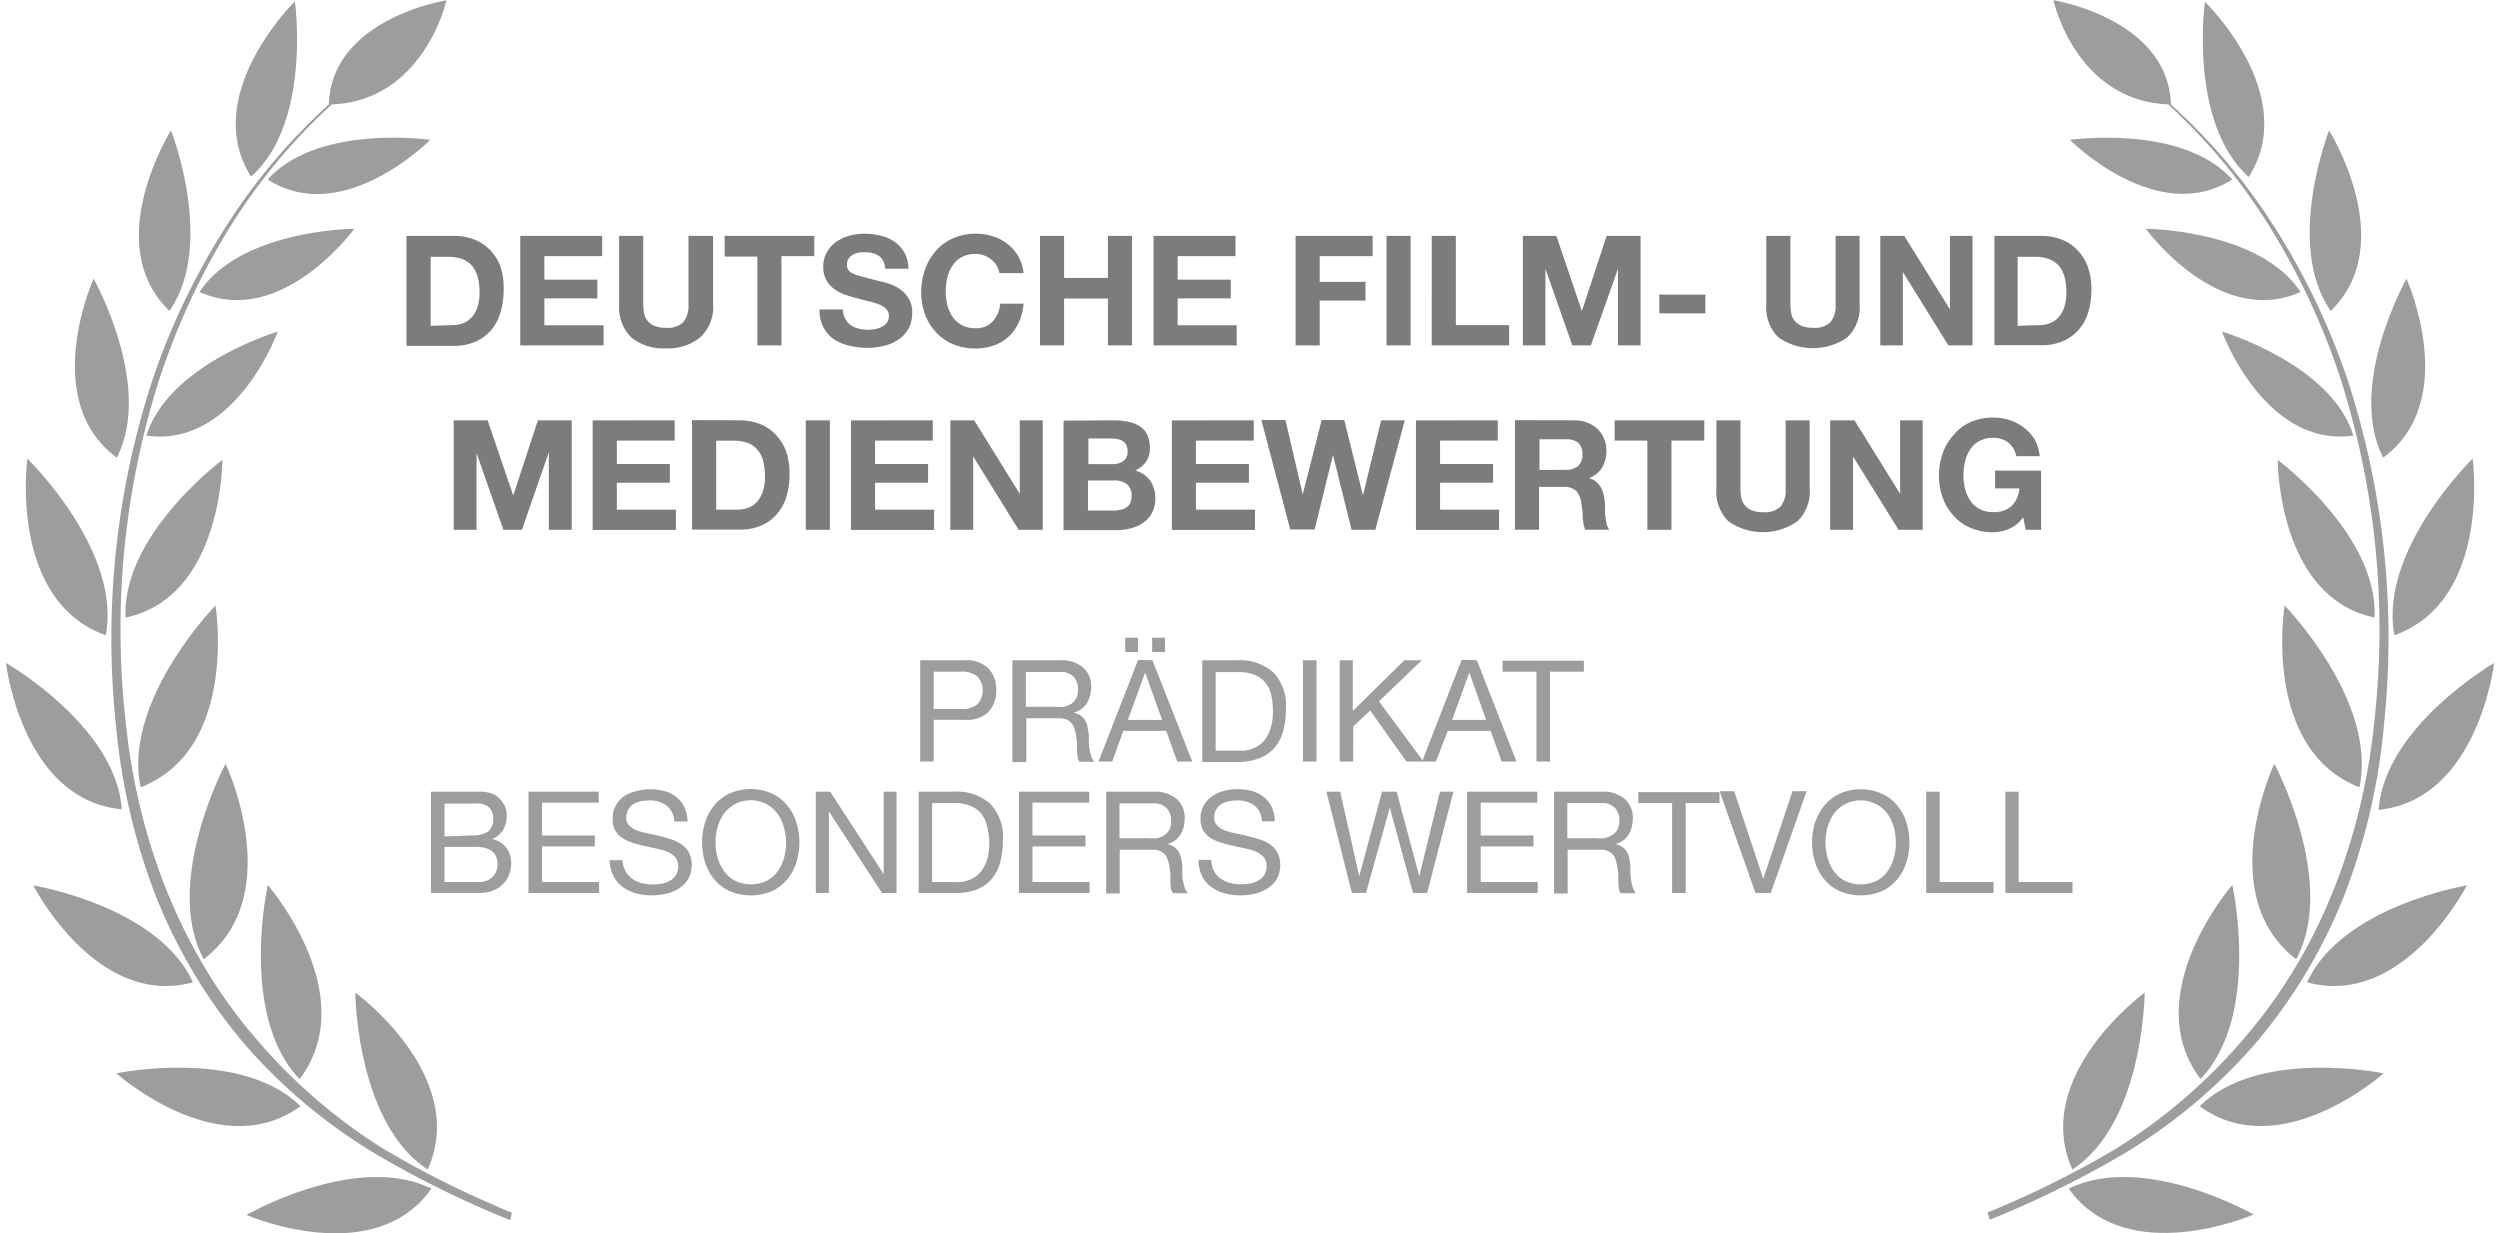
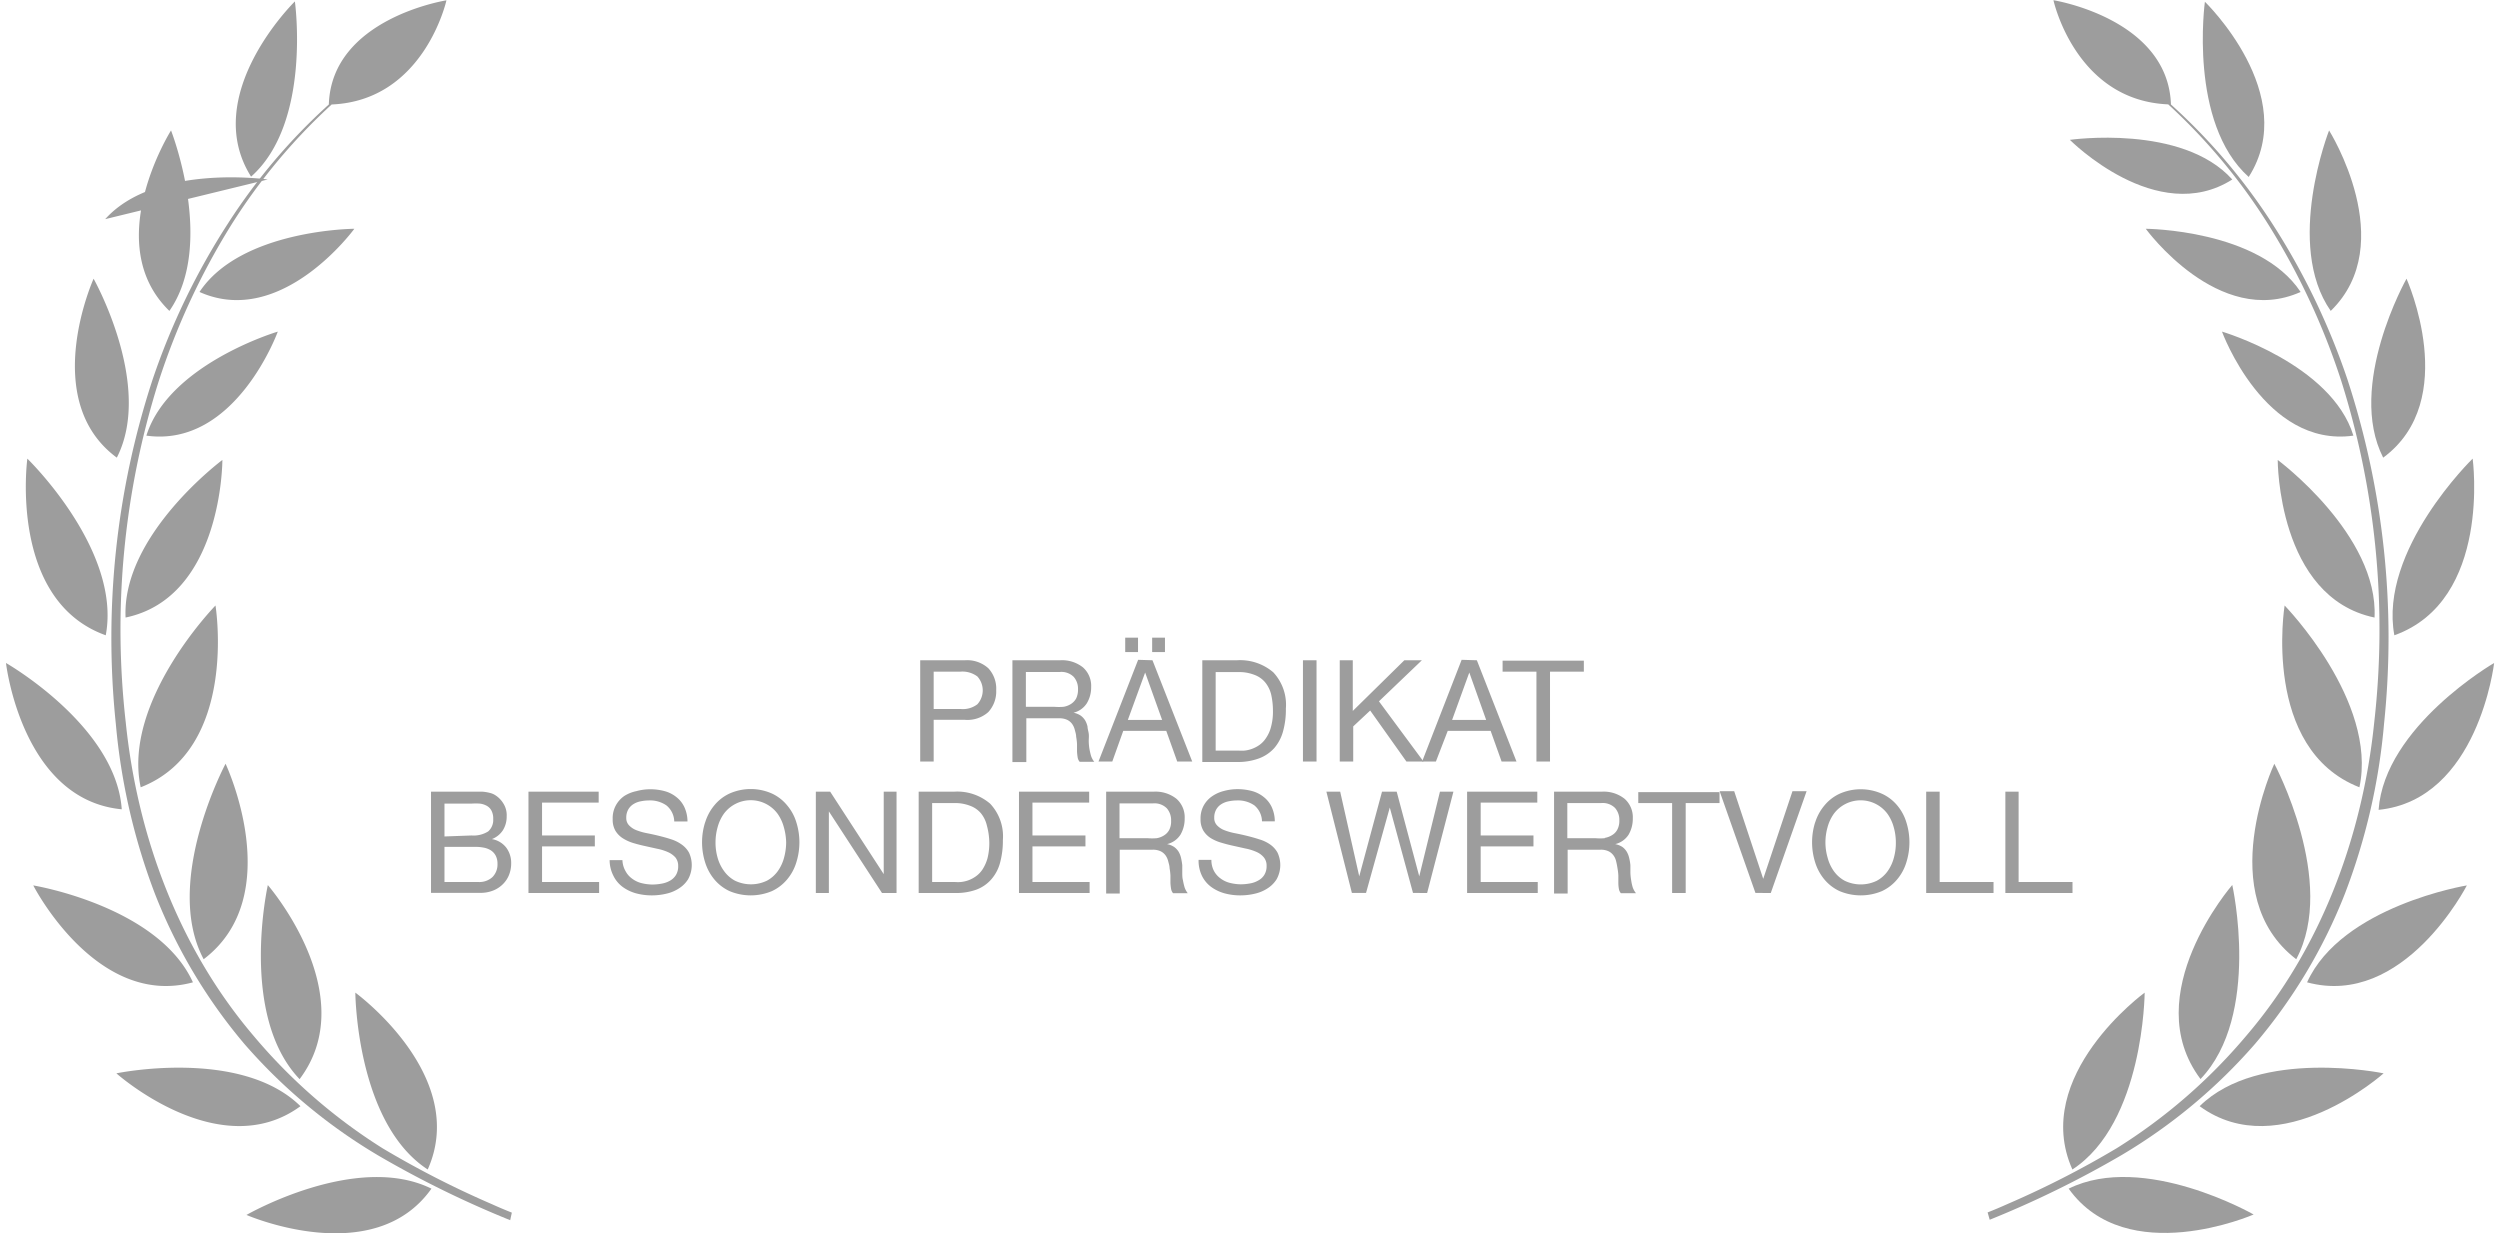
<svg xmlns="http://www.w3.org/2000/svg" id="Ebene_1" data-name="Ebene 1" viewBox="0 0 227.19 112.62" width="150" height="74">
  <defs>
    <style>.cls-1{fill:#7c7c7c}.cls-2{fill:#9d9d9d}</style>
  </defs>
  <title>duetsche-film</title>
-   <path class="cls-1" d="M42.33 23a5.08 5.08 0 0 1 1.8.31 3.9 3.9 0 0 1 1.44.92 4.27 4.27 0 0 1 1 1.54 6.21 6.21 0 0 1 .3 2.23 6.85 6.85 0 0 1-.29 2 4.25 4.25 0 0 1-.84 1.59 4 4 0 0 1-1.42 1.06 4.71 4.71 0 0 1-2 .39H38V23zm-.16 8.15a2.68 2.68 0 0 0 .93-.15 2 2 0 0 0 .8-.51 2.48 2.48 0 0 0 .56-.93 4.09 4.09 0 0 0 .21-1.4 5.66 5.66 0 0 0-.15-1.36 2.82 2.82 0 0 0-.48-1 2.21 2.21 0 0 0-.89-.66 3.67 3.67 0 0 0-1.37-.23h-1.57v6.3zM55.87 23v1.85h-5.28V27h4.84v1.71h-4.84v2.45H56V33h-7.61V23zm8.94 9.27a4.59 4.59 0 0 1-3.13 1 4.64 4.64 0 0 1-3.15-1 3.82 3.82 0 0 1-1.11-3V23h2.2v6.22a4.15 4.15 0 0 0 .07.79 1.63 1.63 0 0 0 .29.7 1.67 1.67 0 0 0 .63.49 2.6 2.6 0 0 0 1.07.19 2.06 2.06 0 0 0 1.62-.53 2.49 2.49 0 0 0 .45-1.64V23H66v6.22a3.76 3.76 0 0 1-1.19 3.05zm2.24-7.38V23h8.19v1.85h-3V33h-2.2v-8.11zm11.02 5.68a1.58 1.58 0 0 0 .48.57 2.2 2.2 0 0 0 .71.32 3.34 3.34 0 0 0 .84.11 4.7 4.7 0 0 0 .63-.05 2.44 2.44 0 0 0 .63-.19 1.35 1.35 0 0 0 .49-.39 1 1 0 0 0 .2-.62.9.9 0 0 0-.26-.66 2 2 0 0 0-.68-.42 6.69 6.69 0 0 0-1-.29l-1.08-.28c-.37-.1-.74-.21-1.09-.34a3.49 3.49 0 0 1-.94-.53 2.29 2.29 0 0 1-.68-.8 2.41 2.41 0 0 1-.26-1.17 2.61 2.61 0 0 1 .33-1.34 2.89 2.89 0 0 1 .86-.95 3.9 3.9 0 0 1 1.2-.56 5.2 5.2 0 0 1 1.34-.18 6.18 6.18 0 0 1 1.51.18 3.62 3.62 0 0 1 1.28.56 3 3 0 0 1 .89 1 3.08 3.08 0 0 1 .37 1.46h-2.13a1.75 1.75 0 0 0-.19-.74 1.19 1.19 0 0 0-.43-.46 1.89 1.89 0 0 0-.6-.24 3.54 3.54 0 0 0-.75-.07 2.33 2.33 0 0 0-.53.06 1.39 1.39 0 0 0-.49.19 1.3 1.3 0 0 0-.35.35.9.9 0 0 0-.15.53.85.85 0 0 0 .12.48 1 1 0 0 0 .44.34 5.67 5.67 0 0 0 .91.3l1.52.4a6.86 6.86 0 0 1 .77.2 3.57 3.57 0 0 1 1 .47 2.91 2.91 0 0 1 .85.86 2.44 2.44 0 0 1 .35 1.38 3 3 0 0 1-.26 1.27 2.87 2.87 0 0 1-.79 1 4 4 0 0 1-1.3.66 6.13 6.13 0 0 1-1.8.24 6.64 6.64 0 0 1-1.61-.2 4.21 4.21 0 0 1-1.42-.6 3.07 3.07 0 0 1-.94-1.11 3.19 3.19 0 0 1-.34-1.59h2.13a1.84 1.84 0 0 0 .22.85zm13.82-4.86a2.38 2.38 0 0 0-.49-.56 2.56 2.56 0 0 0-.67-.37 2.19 2.19 0 0 0-.77-.13 2.55 2.55 0 0 0-1.26.29 2.31 2.31 0 0 0-.84.77 3.3 3.3 0 0 0-.47 1.1 5.32 5.32 0 0 0-.15 1.27 5.05 5.05 0 0 0 .15 1.23 3.32 3.32 0 0 0 .47 1.07 2.37 2.37 0 0 0 .84.76 2.55 2.55 0 0 0 1.26.29 2 2 0 0 0 1.57-.62 2.8 2.8 0 0 0 .69-1.62h2.13a5 5 0 0 1-.43 1.69A3.87 3.87 0 0 1 91.65 33a4.83 4.83 0 0 1-1.69.28 5.06 5.06 0 0 1-2.07-.4 4.33 4.33 0 0 1-1.55-1.1 4.7 4.7 0 0 1-1-1.64 5.9 5.9 0 0 1-.34-2 6.09 6.09 0 0 1 .38-2.14 4.84 4.84 0 0 1 1-1.67 4.38 4.38 0 0 1 1.55-1.12A5.06 5.06 0 0 1 90 22.8a5 5 0 0 1 1.56.24 4.2 4.2 0 0 1 1.31.69 3.75 3.75 0 0 1 1 1.13 4.15 4.15 0 0 1 .48 1.54h-2.21a1.85 1.85 0 0 0-.25-.69zM98.05 23v3.84h4V23h2.2v10h-2.2v-4.28h-4V33h-2.2V23zm15.65 0v1.85h-5.28V27h4.85v1.71h-4.85v2.45h5.39V33h-7.59V23zm12.52 0v1.85h-4.83v2.35h4.18v1.71h-4.18V33h-2.2V23zm3.47 0v10h-2.2V23zm4.13 0v8.15h4.87V33h-7.07V23zm9.18 0l2.33 6.87 2.26-6.87h3.1v10h-2.06v-7l-2.48 7h-1.69L142 26v7h-2.06V23zm13.61 5.36v1.71h-4.21v-1.71zm12.95 3.91a5.5 5.5 0 0 1-6.28 0 3.82 3.82 0 0 1-1.11-3V23h2.2v6.22a4.15 4.15 0 0 0 .07.79 1.51 1.51 0 0 0 .29.7 1.71 1.71 0 0 0 .62.49 2.66 2.66 0 0 0 1.07.19 2.07 2.07 0 0 0 1.63-.53 2.49 2.49 0 0 0 .45-1.64V23h2.19v6.22a3.75 3.75 0 0 1-1.13 3.05zm5.21-9.27l4.17 6.71V23H181v10h-2.2l-4.16-6.7V33h-2.06V23zm12.5 0a5.08 5.08 0 0 1 1.8.31 3.9 3.9 0 0 1 1.44.92 4.27 4.27 0 0 1 1 1.54 6.21 6.21 0 0 1 .35 2.17 7.2 7.2 0 0 1-.28 2 4.42 4.42 0 0 1-.85 1.59 4 4 0 0 1-1.42 1.06 4.71 4.71 0 0 1-2 .39H183V23zm-.15 8.15A2.66 2.66 0 0 0 188 31a2 2 0 0 0 .8-.51 2.48 2.48 0 0 0 .56-.93 4.09 4.09 0 0 0 .21-1.4 5.66 5.66 0 0 0-.15-1.36 2.82 2.82 0 0 0-.48-1 2.21 2.21 0 0 0-.89-.66 3.67 3.67 0 0 0-1.37-.23h-1.56v6.3zM45.41 39.84l2.34 6.87L50 39.84h3.09v10H51v-7.09l-2.46 7.09h-1.69l-2.45-7v7h-2.09v-10zm17.08 0v1.85h-5.28v2.14h4.84v1.71h-4.84V48h5.39v1.85H55v-10zm5.91 0a5.08 5.08 0 0 1 1.8.31 3.9 3.9 0 0 1 1.44.92 4.41 4.41 0 0 1 1 1.54 6.22 6.22 0 0 1 .34 2.17 6.85 6.85 0 0 1-.28 2 4.27 4.27 0 0 1-.85 1.59 3.86 3.86 0 0 1-1.41 1.06 4.71 4.71 0 0 1-2 .39h-4.36v-10zM68.24 48a2.68 2.68 0 0 0 .93-.16 2 2 0 0 0 .79-.51 2.51 2.51 0 0 0 .56-.93 4.09 4.09 0 0 0 .21-1.4 5.69 5.69 0 0 0-.14-1.36 2.68 2.68 0 0 0-.49-1.05 2.06 2.06 0 0 0-.89-.66 3.57 3.57 0 0 0-1.36-.23h-1.57V48zm8.42-8.16v10h-2.2v-10zm9.4 0v1.85h-5.27v2.14h4.84v1.71h-4.84V48h5.39v1.85h-7.59v-10zm3.78 0L94 46.55v-6.71h2.1v10h-2.2l-4.15-6.7v6.7h-2.09v-10zm12.9 0A5.84 5.84 0 0 1 104 40a2.79 2.79 0 0 1 1 .41 1.93 1.93 0 0 1 .65.76 2.76 2.76 0 0 1 .23 1.18 2.2 2.2 0 0 1-.34 1.26 2.5 2.5 0 0 1-1 .82 2.41 2.41 0 0 1 1.38.93 2.82 2.82 0 0 1 .46 1.61 2.72 2.72 0 0 1-.3 1.31 2.46 2.46 0 0 1-.79.9 3.54 3.54 0 0 1-1.13.52 5.23 5.23 0 0 1-1.31.17H98v-10zm-.28 4a1.61 1.61 0 0 0 1-.28 1 1 0 0 0 .38-.91 1.22 1.22 0 0 0-.12-.58 1 1 0 0 0-.34-.35 1.44 1.44 0 0 0-.48-.17 2.63 2.63 0 0 0-.57-.05h-2.06v2.34zm.12 4.24a2.51 2.51 0 0 0 .62-.07 1.42 1.42 0 0 0 .52-.21 1 1 0 0 0 .36-.39 1.53 1.53 0 0 0 .13-.65 1.3 1.3 0 0 0-.44-1.1 1.82 1.82 0 0 0-1.14-.33h-2.4v2.75zm12.79-8.24v1.85h-5.28v2.14h4.84v1.71h-4.84V48h5.39v1.85h-7.59v-10zm8.93 10L122.6 43l-1.67 6.81h-2.23l-2.64-10h2.2l1.58 6.8 1.73-6.8h2.06l1.71 6.89 1.66-6.86h2.16l-2.69 10zm13.35-10v1.85h-5.27v2.14h4.84v1.71h-4.84V48h5.39v1.85h-7.59v-10zm6.99 0a3.11 3.11 0 0 1 1.21.22 2.79 2.79 0 0 1 .93.59 2.59 2.59 0 0 1 .58.88 2.72 2.72 0 0 1 .21 1.07 3.05 3.05 0 0 1-.37 1.52 2.34 2.34 0 0 1-1.22 1 1.75 1.75 0 0 1 .68.35 1.9 1.9 0 0 1 .43.54 2.56 2.56 0 0 1 .24.69 5.16 5.16 0 0 1 .11.76v.56c0 .21 0 .43.05.66a4.14 4.14 0 0 0 .11.63 1.46 1.46 0 0 0 .23.52h-2.2a4 4 0 0 1-.22-1.14c0-.44-.07-.86-.13-1.26a2 2 0 0 0-.47-1.15 1.66 1.66 0 0 0-1.19-.36h-2.2v3.91h-2.2v-10zm-.78 4.52A1.68 1.68 0 0 0 145 44a1.42 1.42 0 0 0 .38-1.1 1.33 1.33 0 0 0-.38-1 1.68 1.68 0 0 0-1.13-.33h-2.41v2.81zm4.46-2.67v-1.85h8.19v1.85h-3v8.15h-2.2v-8.15zM165 49.07a5.5 5.5 0 0 1-6.28 0 3.82 3.82 0 0 1-1.11-3v-6.23h2.2v6.22a4.15 4.15 0 0 0 .07.79 1.51 1.51 0 0 0 .29.7 1.71 1.71 0 0 0 .62.49 2.66 2.66 0 0 0 1.07.19 2.07 2.07 0 0 0 1.63-.53 2.49 2.49 0 0 0 .45-1.64v-6.22h2.19v6.22a3.75 3.75 0 0 1-1.13 3.01zm5.22-9.23l4.17 6.71v-6.71h2.06v10h-2.2l-4.16-6.7v6.7H168v-10zm14.11 9.92a3.72 3.72 0 0 1-1.44.3 5.06 5.06 0 0 1-2.07-.4 4.3 4.3 0 0 1-1.54-1.1 4.73 4.73 0 0 1-1-1.64 5.9 5.9 0 0 1-.34-2 6.09 6.09 0 0 1 .34-2.08 4.86 4.86 0 0 1 1-1.67 4.34 4.34 0 0 1 1.54-1.17 5.06 5.06 0 0 1 2.07-.41 5 5 0 0 1 1.49.23 4.36 4.36 0 0 1 1.3.68 3.67 3.67 0 0 1 1 1.11 3.82 3.82 0 0 1 .46 1.51H185a2.11 2.11 0 0 0-.75-1.26 2.22 2.22 0 0 0-1.36-.42 2.55 2.55 0 0 0-1.26.29 2.31 2.31 0 0 0-.84.77 3.3 3.3 0 0 0-.47 1.1 5.32 5.32 0 0 0-.15 1.27 4.91 4.91 0 0 0 .15 1.22 3.28 3.28 0 0 0 .47 1.08 2.37 2.37 0 0 0 .84.76 2.55 2.55 0 0 0 1.26.29 2.35 2.35 0 0 0 1.68-.56 2.41 2.41 0 0 0 .7-1.6h-2.21v-1.63h4.2v5.41h-1.4l-.23-1.14a3.2 3.2 0 0 1-1.3 1.06z" transform="translate(-1.43 -1.46)" />
  <path class="cls-2" d="M89 61.75a2.89 2.89 0 0 1 2.13.73 2.73 2.73 0 0 1 .72 2 2.78 2.78 0 0 1-.72 2 2.85 2.85 0 0 1-2.13.71h-2.86V71h-1.23v-9.25zm-.41 4.45a2.18 2.18 0 0 0 1.54-.43 1.89 1.89 0 0 0 0-2.54 2.28 2.28 0 0 0-1.54-.44h-2.45v3.41zm9.11-4.45a3.07 3.07 0 0 1 2.07.65 2.25 2.25 0 0 1 .75 1.79 2.8 2.8 0 0 1-.39 1.48 2 2 0 0 1-1.22.87 1.84 1.84 0 0 1 .65.26 1.55 1.55 0 0 1 .41.44 2 2 0 0 1 .22.57c0 .2.08.42.11.65s0 .45 0 .68a5.06 5.06 0 0 0 .06.69 6.19 6.19 0 0 0 .15.65 1.76 1.76 0 0 0 .29.54h-1.33a.79.79 0 0 1-.18-.39 4.37 4.37 0 0 1-.06-.56v-.65a5 5 0 0 0-.08-.69c0-.23-.08-.44-.13-.65a1.53 1.53 0 0 0-.25-.53 1.2 1.2 0 0 0-.44-.36 1.66 1.66 0 0 0-.73-.14h-3v4h-1.27v-9.3zM98 66a1.79 1.79 0 0 0 .68-.26 1.41 1.41 0 0 0 .47-.5 1.83 1.83 0 0 0 .17-.83 1.64 1.64 0 0 0-.39-1.14 1.59 1.59 0 0 0-1.26-.45h-3.11V66h2.58a5.46 5.46 0 0 0 .86 0zm8.12-4.25l3.63 9.25h-1.37l-1-2.8h-3.93l-1 2.8h-1.26l3.62-9.29zm-1.32-2.06V61h-1.17v-1.31zm2.2 7.51l-1.55-4.33-1.58 4.33zm.26-7.51V61h-1.17v-1.31zm6.58 2.06a4.66 4.66 0 0 1 3.31 1.1 4.34 4.34 0 0 1 1.15 3.32 7.3 7.3 0 0 1-.26 2.08 3.88 3.88 0 0 1-.8 1.52 3.5 3.5 0 0 1-1.39.94 5.53 5.53 0 0 1-2 .33h-3.18v-9.29zM114 70a3.66 3.66 0 0 0 .52 0 2.83 2.83 0 0 0 .66-.15 2.91 2.91 0 0 0 .7-.36 2.34 2.34 0 0 0 .61-.64 3.19 3.19 0 0 0 .45-1 5.23 5.23 0 0 0 .18-1.47 6.74 6.74 0 0 0-.16-1.49 2.81 2.81 0 0 0-.54-1.11 2.32 2.32 0 0 0-1-.7 3.81 3.81 0 0 0-1.45-.25h-2.08V70zm7.1-8.25V71h-1.24v-9.25zm3.31 0v4.63l4.71-4.63h1.6l-3.92 3.75 4.07 5.5h-1.56L126 66.34l-1.55 1.45V71h-1.23v-9.25z" transform="translate(-1.43 -1.46)" />
  <path class="cls-2" d="M135.74 61.75l3.62 9.25H138l-1-2.8h-3.92L132 71h-1.26l3.61-9.29zm.85 5.45l-1.54-4.33-1.57 4.33zm1.5-4.41v-1h7.42v1h-3.09V71h-1.24v-8.21zM43.6 73.75h1.33a3.78 3.78 0 0 1 .63.1 1.63 1.63 0 0 1 .5.19 2.33 2.33 0 0 1 .77.76 2 2 0 0 1 .32 1.2 2.34 2.34 0 0 1-.35 1.28 2.1 2.1 0 0 1-1 .8 2.11 2.11 0 0 1 1.31.78 2.32 2.32 0 0 1 .45 1.45 2.8 2.8 0 0 1-.18 1 2.46 2.46 0 0 1-.54.85 2.64 2.64 0 0 1-.88.6 3.09 3.09 0 0 1-1.22.23h-4.5v-9.24zm.34 4a2.51 2.51 0 0 0 1.52-.37 1.38 1.38 0 0 0 .46-1.12 1.56 1.56 0 0 0-.16-.78 1.07 1.07 0 0 0-.43-.44 1.73 1.73 0 0 0-.63-.2 6.06 6.06 0 0 0-.76 0h-2.47v3zm.63 4.25a1.77 1.77 0 0 0 1.28-.45 1.63 1.63 0 0 0 .46-1.22 1.54 1.54 0 0 0-.17-.75 1.3 1.3 0 0 0-.45-.48 1.89 1.89 0 0 0-.64-.24 3.84 3.84 0 0 0-.76-.07h-2.82V82zm10.98-8.25v1h-5.17v3h4.82v1h-4.82V82h5.21v1h-6.45v-9.25zM61.73 75a2.62 2.62 0 0 0-1.58-.45 3.84 3.84 0 0 0-.76.08 1.91 1.91 0 0 0-.67.26 1.38 1.38 0 0 0-.47.49 1.47 1.47 0 0 0-.18.76.94.94 0 0 0 .26.69 1.82 1.82 0 0 0 .67.44 5.48 5.48 0 0 0 1 .28c.35.07.72.15 1.08.24s.73.19 1.09.31a3.37 3.37 0 0 1 .95.47 2.22 2.22 0 0 1 .68.75 2.68 2.68 0 0 1-.08 2.42 2.65 2.65 0 0 1-.85.85 3.51 3.51 0 0 1-1.16.48 5.66 5.66 0 0 1-1.28.15 5.51 5.51 0 0 1-1.48-.19 3.74 3.74 0 0 1-1.22-.59 2.77 2.77 0 0 1-.83-1 3.17 3.17 0 0 1-.35-1.44h1.17a2.12 2.12 0 0 0 .28 1 2 2 0 0 0 .6.69 2.37 2.37 0 0 0 .86.41 4.32 4.32 0 0 0 1 .13 4.76 4.76 0 0 0 .83-.08 2.34 2.34 0 0 0 .77-.27 1.46 1.46 0 0 0 .54-.51 1.5 1.5 0 0 0 .21-.83 1.21 1.21 0 0 0-.25-.78 2 2 0 0 0-.68-.49 4.7 4.7 0 0 0-1-.31l-1.08-.24c-.37-.08-.73-.17-1.09-.28a3.93 3.93 0 0 1-.95-.43 2.13 2.13 0 0 1-.68-.69 2 2 0 0 1-.25-1.06 2.43 2.43 0 0 1 .29-1.26 2.49 2.49 0 0 1 .76-.85A3.32 3.32 0 0 1 59 73.7a4.77 4.77 0 0 1 1.25-.17 5.08 5.08 0 0 1 1.32.17 2.92 2.92 0 0 1 1.07.54 2.52 2.52 0 0 1 .73.91 3.13 3.13 0 0 1 .29 1.32h-1.21a1.94 1.94 0 0 0-.72-1.47zm3.54 1.57a4.48 4.48 0 0 1 .84-1.57 3.92 3.92 0 0 1 1.39-1.08 4.77 4.77 0 0 1 3.87 0A3.92 3.92 0 0 1 72.76 75a4.32 4.32 0 0 1 .84 1.55 6.09 6.09 0 0 1 0 3.65 4.36 4.36 0 0 1-.84 1.56 4 4 0 0 1-1.39 1.07 5 5 0 0 1-3.87 0 4 4 0 0 1-1.39-1.07 4.52 4.52 0 0 1-.84-1.56 6.09 6.09 0 0 1 0-3.65zm1.14 3.21A3.75 3.75 0 0 0 67 81a2.93 2.93 0 0 0 1 .88 3.37 3.37 0 0 0 2.91 0 2.93 2.93 0 0 0 1-.88 3.75 3.75 0 0 0 .57-1.23 5.4 5.4 0 0 0 .19-1.38 5.48 5.48 0 0 0-.21-1.39 3.84 3.84 0 0 0-.57-1.23 3.05 3.05 0 0 0-4.91 0 3.84 3.84 0 0 0-.57 1.23 5.06 5.06 0 0 0-.19 1.39 5 5 0 0 0 .19 1.39zm10.28-6.03l4.89 7.53v-7.53h1.17V83h-1.33l-4.85-7.45V83h-1.19v-9.25zm11.31 0a4.61 4.61 0 0 1 3.3 1.1 4.35 4.35 0 0 1 1.16 3.32 7.68 7.68 0 0 1-.26 2.08 3.77 3.77 0 0 1-.81 1.52 3.36 3.36 0 0 1-1.39.94 5.48 5.48 0 0 1-2 .29h-3.23v-9.25zm.1 8.25a3.56 3.56 0 0 0 .52 0 3 3 0 0 0 .67-.15 2.86 2.86 0 0 0 .69-.36 2.37 2.37 0 0 0 .62-.64 3.71 3.71 0 0 0 .45-1 5.66 5.66 0 0 0 .17-1.47 6.19 6.19 0 0 0-.22-1.53 2.8 2.8 0 0 0-.53-1.11 2.35 2.35 0 0 0-1-.7 3.79 3.79 0 0 0-1.44-.25H86V82zm12.24-8.25v1h-5.18v3H100v1h-4.84V82h5.22v1h-6.45v-9.25zm5.9 0a3.07 3.07 0 0 1 2.07.65 2.25 2.25 0 0 1 .75 1.79 2.88 2.88 0 0 1-.38 1.48 2 2 0 0 1-1.23.87 1.77 1.77 0 0 1 .65.26 1.55 1.55 0 0 1 .41.44 2 2 0 0 1 .22.57 5.86 5.86 0 0 1 .11.65v.68c0 .23 0 .47.06.69a6.19 6.19 0 0 0 .15.65 1.76 1.76 0 0 0 .29.54H108a.79.79 0 0 1-.18-.39 4.37 4.37 0 0 1-.06-.56v-.65a5 5 0 0 0-.08-.69c0-.23-.08-.44-.13-.65a1.53 1.53 0 0 0-.25-.53 1.2 1.2 0 0 0-.44-.36 1.66 1.66 0 0 0-.73-.14h-3v4h-1.24v-9.3zm.26 4.25a1.79 1.79 0 0 0 .68-.26 1.33 1.33 0 0 0 .47-.5 1.7 1.7 0 0 0 .17-.83 1.64 1.64 0 0 0-.39-1.14 1.59 1.59 0 0 0-1.26-.45h-3.06V78h2.57a5.36 5.36 0 0 0 .82 0zm8.92-3a2.62 2.62 0 0 0-1.58-.45 3.84 3.84 0 0 0-.76.08 1.91 1.91 0 0 0-.67.26 1.38 1.38 0 0 0-.47.49 1.47 1.47 0 0 0-.18.76.94.94 0 0 0 .26.69 1.82 1.82 0 0 0 .67.44 5.48 5.48 0 0 0 1 .28c.35.07.72.15 1.08.24s.73.19 1.09.31a3.37 3.37 0 0 1 1 .47 2.22 2.22 0 0 1 .68.75 2.68 2.68 0 0 1-.08 2.42 2.65 2.65 0 0 1-.85.85 3.51 3.51 0 0 1-1.16.48 5.66 5.66 0 0 1-1.28.15 5.46 5.46 0 0 1-1.48-.19 3.74 3.74 0 0 1-1.22-.59 2.77 2.77 0 0 1-.83-1 3.17 3.17 0 0 1-.31-1.46h1.17a2.12 2.12 0 0 0 .23 1 2 2 0 0 0 .6.69 2.37 2.37 0 0 0 .86.41 4.32 4.32 0 0 0 1 .13 4.76 4.76 0 0 0 .83-.08 2.21 2.21 0 0 0 .76-.27 1.42 1.42 0 0 0 .55-.51 1.5 1.5 0 0 0 .21-.83 1.17 1.17 0 0 0-.26-.78 1.82 1.82 0 0 0-.67-.49 4.7 4.7 0 0 0-1-.31l-1.08-.24c-.37-.08-.73-.17-1.09-.28a3.93 3.93 0 0 1-1-.43 2.13 2.13 0 0 1-.68-.69 2 2 0 0 1-.25-1.06 2.43 2.43 0 0 1 .28-1.21 2.49 2.49 0 0 1 .76-.85 3.32 3.32 0 0 1 1.08-.49 4.75 4.75 0 0 1 1.24-.17 5.1 5.1 0 0 1 1.33.17 2.92 2.92 0 0 1 1.07.54 2.52 2.52 0 0 1 .73.91 3.13 3.13 0 0 1 .29 1.32h-1.17a1.94 1.94 0 0 0-.7-1.46zm14.49 8l-2.12-7.8-2.17 7.8h-1.29L122 73.75h1.26l1.74 7.73 2.08-7.73h1.34l2.06 7.73 1.89-7.73h1.23L131.2 83zm11.35-9.25v1h-5.17v3h4.82v1h-4.82V82h5.21v1h-6.45v-9.25zm5.9 0a3.06 3.06 0 0 1 2.07.65 2.25 2.25 0 0 1 .75 1.79 2.88 2.88 0 0 1-.38 1.48 2 2 0 0 1-1.23.87 1.82 1.82 0 0 1 .66.26 1.51 1.51 0 0 1 .4.44 2 2 0 0 1 .22.57 4.19 4.19 0 0 1 .11.65v.68a5 5 0 0 0 .07.69 4.4 4.4 0 0 0 .14.65 1.78 1.78 0 0 0 .3.54h-1.38a.79.79 0 0 1-.18-.39 3.15 3.15 0 0 1-.05-.56v-.65a5 5 0 0 0-.08-.69 6.23 6.23 0 0 0-.13-.65 1.37 1.37 0 0 0-.25-.53 1.2 1.2 0 0 0-.44-.36 1.63 1.63 0 0 0-.73-.14h-3v4h-1.24v-9.3zm.26 4.22a1.79 1.79 0 0 0 .68-.26 1.26 1.26 0 0 0 .47-.5 1.7 1.7 0 0 0 .18-.83 1.64 1.64 0 0 0-.39-1.14 1.59 1.59 0 0 0-1.26-.45H144V78h2.57a5.36 5.36 0 0 0 .85 0zm3.06-3.18v-1h7.42v1h-3.09V83h-1.24v-8.21zm10.7 8.21l-3.27-9.29h1.33l2.65 8 2.67-8h1.29L162.58 83zm5.45-6.43a4.48 4.48 0 0 1 .84-1.55 3.92 3.92 0 0 1 1.39-1.08 4.77 4.77 0 0 1 3.87 0 3.92 3.92 0 0 1 1.39 1.06 4.32 4.32 0 0 1 .84 1.55 6.09 6.09 0 0 1 0 3.65 4.36 4.36 0 0 1-.84 1.56 4 4 0 0 1-1.39 1.07 5 5 0 0 1-3.87 0 4 4 0 0 1-1.39-1.07 4.52 4.52 0 0 1-.84-1.56 6.09 6.09 0 0 1 0-3.65zm1.14 3.21a3.75 3.75 0 0 0 .57 1.23 2.93 2.93 0 0 0 1 .88 3.37 3.37 0 0 0 2.91 0 2.93 2.93 0 0 0 1-.88 3.75 3.75 0 0 0 .57-1.23 5 5 0 0 0 .18-1.38 5.06 5.06 0 0 0-.19-1.39 3.84 3.84 0 0 0-.57-1.23 3.05 3.05 0 0 0-4.91 0 3.84 3.84 0 0 0-.57 1.23 5.06 5.06 0 0 0-.19 1.39 5 5 0 0 0 .2 1.38zM178 73.75V82h4.92v1h-6.15v-9.25zm7.21 0V82h4.92v1H184v-9.25z" transform="translate(-1.43 -1.46)" />
  <path class="cls-2" d="M47.62 112.19c-.6-.24-1.2-.49-1.79-.76a85.93 85.93 0 0 1-10-5.11 50.34 50.34 0 0 1-11.77-10.25c-6.82-8-10.62-18.2-11.69-28.61a75.27 75.27 0 0 1 3-31.17A64.85 64.85 0 0 1 22 22a53.7 53.7 0 0 1 9.17-11c8.45-.35 10.48-9.51 10.48-9.51S31.16 3.13 30.91 11a53.89 53.89 0 0 0-9.2 10.85 63.86 63.86 0 0 0-6.9 14.29 75.84 75.84 0 0 0-3.35 31.42 57.83 57.83 0 0 0 3.58 15.54 48.72 48.72 0 0 0 8.17 13.7A49.77 49.77 0 0 0 35.47 107a92.67 92.67 0 0 0 12 5.88" transform="translate(-1.43 -1.46)" />
-   <path class="cls-2" d="M23.81 17.59c5.54-4.91 4-16 4-16s-8.71 8.52-4 16zm1.52.26c6.89 4.42 14.84-3.62 14.84-3.62s-10.27-1.47-14.84 3.62zM19.1 28.12c7.49 3.36 14.14-5.77 14.14-5.77s-10.36.06-14.14 5.77zm7.15 3.62s-9.95 2.95-12 9.5c8.15 1.13 12-9.5 12-9.5zm-5.06 11.72S12 50.3 12.35 57.85c8.86-1.85 8.84-14.39 8.84-14.39zm-.63 13.29s-8.51 8.73-6.83 16.6c8.96-3.5 6.83-16.6 6.83-16.6zm-1.08 32.3c7.67-5.82 2-17.85 2-17.85s-5.76 10.8-2 17.85zM28.24 100c5.8-7.69-2.9-17.72-2.9-17.72s-2.66 11.9 2.9 17.72zm11.7 8.25c3.82-8.55-6.61-16.15-6.61-16.15s.08 11.9 6.61 16.15zm-23.59-78.4c4.23-6.06.15-16.48.15-16.48s-6.5 10.32-.15 16.48zm-4.8 13.4c3.37-6.59-2.12-16.34-2.12-16.34s-5 11.09 2.12 16.34zm-1.01 16.22C12 51.69 3.38 43.34 3.38 43.34s-1.75 12.94 7.16 16.13zM12 75.36C11.48 67.74 1.43 62 1.43 62S2.86 74.49 12 75.36zm-8.08 6.95s5.75 11.25 14.58 8.85c-3.16-6.97-14.58-8.85-14.58-8.85zm7.59 17.16s9.42 8.41 16.81 3c-5.46-5.36-16.81-3-16.81-3zm11.88 12.93S35 117.46 40.28 110c-6.85-3.38-16.89 2.4-16.89 2.4zm159.18.44a92.17 92.17 0 0 0 12-5.88 49.77 49.77 0 0 0 12.23-10.18 48.45 48.45 0 0 0 8.2-13.7 57.08 57.08 0 0 0 3.58-15.54 75.83 75.83 0 0 0-3.34-31.42 63.86 63.86 0 0 0-6.9-14.29A54.22 54.22 0 0 0 199.12 11c-.26-7.85-10.73-9.52-10.73-9.52s2 9.16 10.48 9.51a53.34 53.34 0 0 1 9.16 11 64.43 64.43 0 0 1 6.65 14.28 75.43 75.43 0 0 1 3 31.17c-1.07 10.41-4.87 20.65-11.69 28.61a50.34 50.34 0 0 1-11.81 10.25 85.93 85.93 0 0 1-10 5.11c-.6.27-1.19.52-1.8.76" transform="translate(-1.43 -1.46)" />
+   <path class="cls-2" d="M23.81 17.59c5.54-4.91 4-16 4-16s-8.71 8.52-4 16zm1.52.26s-10.27-1.47-14.84 3.62zM19.1 28.12c7.49 3.36 14.14-5.77 14.14-5.77s-10.36.06-14.14 5.77zm7.15 3.62s-9.95 2.95-12 9.5c8.15 1.13 12-9.5 12-9.5zm-5.06 11.72S12 50.3 12.35 57.85c8.86-1.85 8.84-14.39 8.84-14.39zm-.63 13.29s-8.51 8.73-6.83 16.6c8.96-3.5 6.83-16.6 6.83-16.6zm-1.08 32.3c7.67-5.82 2-17.85 2-17.85s-5.76 10.8-2 17.85zM28.24 100c5.8-7.69-2.9-17.72-2.9-17.72s-2.66 11.9 2.9 17.72zm11.7 8.25c3.82-8.55-6.61-16.15-6.61-16.15s.08 11.9 6.61 16.15zm-23.59-78.4c4.23-6.06.15-16.48.15-16.48s-6.5 10.32-.15 16.48zm-4.8 13.4c3.37-6.59-2.12-16.34-2.12-16.34s-5 11.09 2.12 16.34zm-1.01 16.22C12 51.69 3.38 43.34 3.38 43.34s-1.75 12.94 7.16 16.13zM12 75.36C11.48 67.74 1.43 62 1.43 62S2.86 74.49 12 75.36zm-8.08 6.95s5.75 11.25 14.58 8.85c-3.16-6.97-14.58-8.85-14.58-8.85zm7.59 17.16s9.42 8.41 16.81 3c-5.46-5.36-16.81-3-16.81-3zm11.88 12.93S35 117.46 40.28 110c-6.85-3.38-16.89 2.4-16.89 2.4zm159.18.44a92.17 92.17 0 0 0 12-5.88 49.77 49.77 0 0 0 12.23-10.18 48.45 48.45 0 0 0 8.2-13.7 57.08 57.08 0 0 0 3.58-15.54 75.83 75.83 0 0 0-3.34-31.42 63.86 63.86 0 0 0-6.9-14.29A54.22 54.22 0 0 0 199.12 11c-.26-7.85-10.73-9.52-10.73-9.52s2 9.16 10.48 9.51a53.34 53.34 0 0 1 9.16 11 64.43 64.43 0 0 1 6.65 14.28 75.43 75.43 0 0 1 3 31.17c-1.07 10.41-4.87 20.65-11.69 28.61a50.34 50.34 0 0 1-11.81 10.25 85.93 85.93 0 0 1-10 5.11c-.6.27-1.19.52-1.8.76" transform="translate(-1.43 -1.46)" />
  <path class="cls-2" d="M202.22 1.62s-1.52 11.06 4 16c4.78-7.51-4-16-4-16zm-12.33 12.61s7.94 8 14.83 3.62c-4.56-5.09-14.83-3.62-14.83-3.62zm6.93 8.12s6.65 9.13 14.14 5.77c-3.78-5.71-14.14-5.77-14.14-5.77zm18.96 18.89c-2-6.55-12-9.5-12-9.5s3.88 10.63 12 9.5zm1.93 16.61c.38-7.55-8.84-14.39-8.84-14.39s-.03 12.54 8.84 14.39zm-1.38 15.5c1.68-7.87-6.83-16.6-6.83-16.6s-2.13 13.1 6.83 16.6zm-7.77-2.15s-5.65 12 2 17.85c3.78-7.05-2-17.85-2-17.85zm-3.84 11.07s-8.7 10-2.9 17.72c5.56-5.81 2.9-17.72 2.9-17.72zm-8 9.83s-10.42 7.6-6.6 16.15c6.53-4.25 6.6-16.15 6.6-16.15zm16.84-78.73s-4.08 10.42.15 16.48c6.34-6.16-.15-16.48-.15-16.48zm7.07 13.54s-5.49 9.75-2.13 16.34c7.13-5.25 2.13-16.34 2.13-16.34zm6.04 16.43s-8.59 8.35-7.15 16.13c8.91-3.19 7.15-16.13 7.15-16.13zM228.63 62s-10 5.79-10.55 13.41c9.11-.92 10.55-13.41 10.55-13.41zm-17.08 29.16c8.84 2.4 14.59-8.85 14.59-8.85s-11.43 1.88-14.59 8.85zm-9.81 11.31c7.39 5.41 16.8-3 16.8-3s-11.35-2.36-16.8 3zM189.78 110c5.31 7.42 16.89 2.36 16.89 2.36s-10.04-5.74-16.89-2.36z" transform="translate(-1.43 -1.46)" />
</svg>